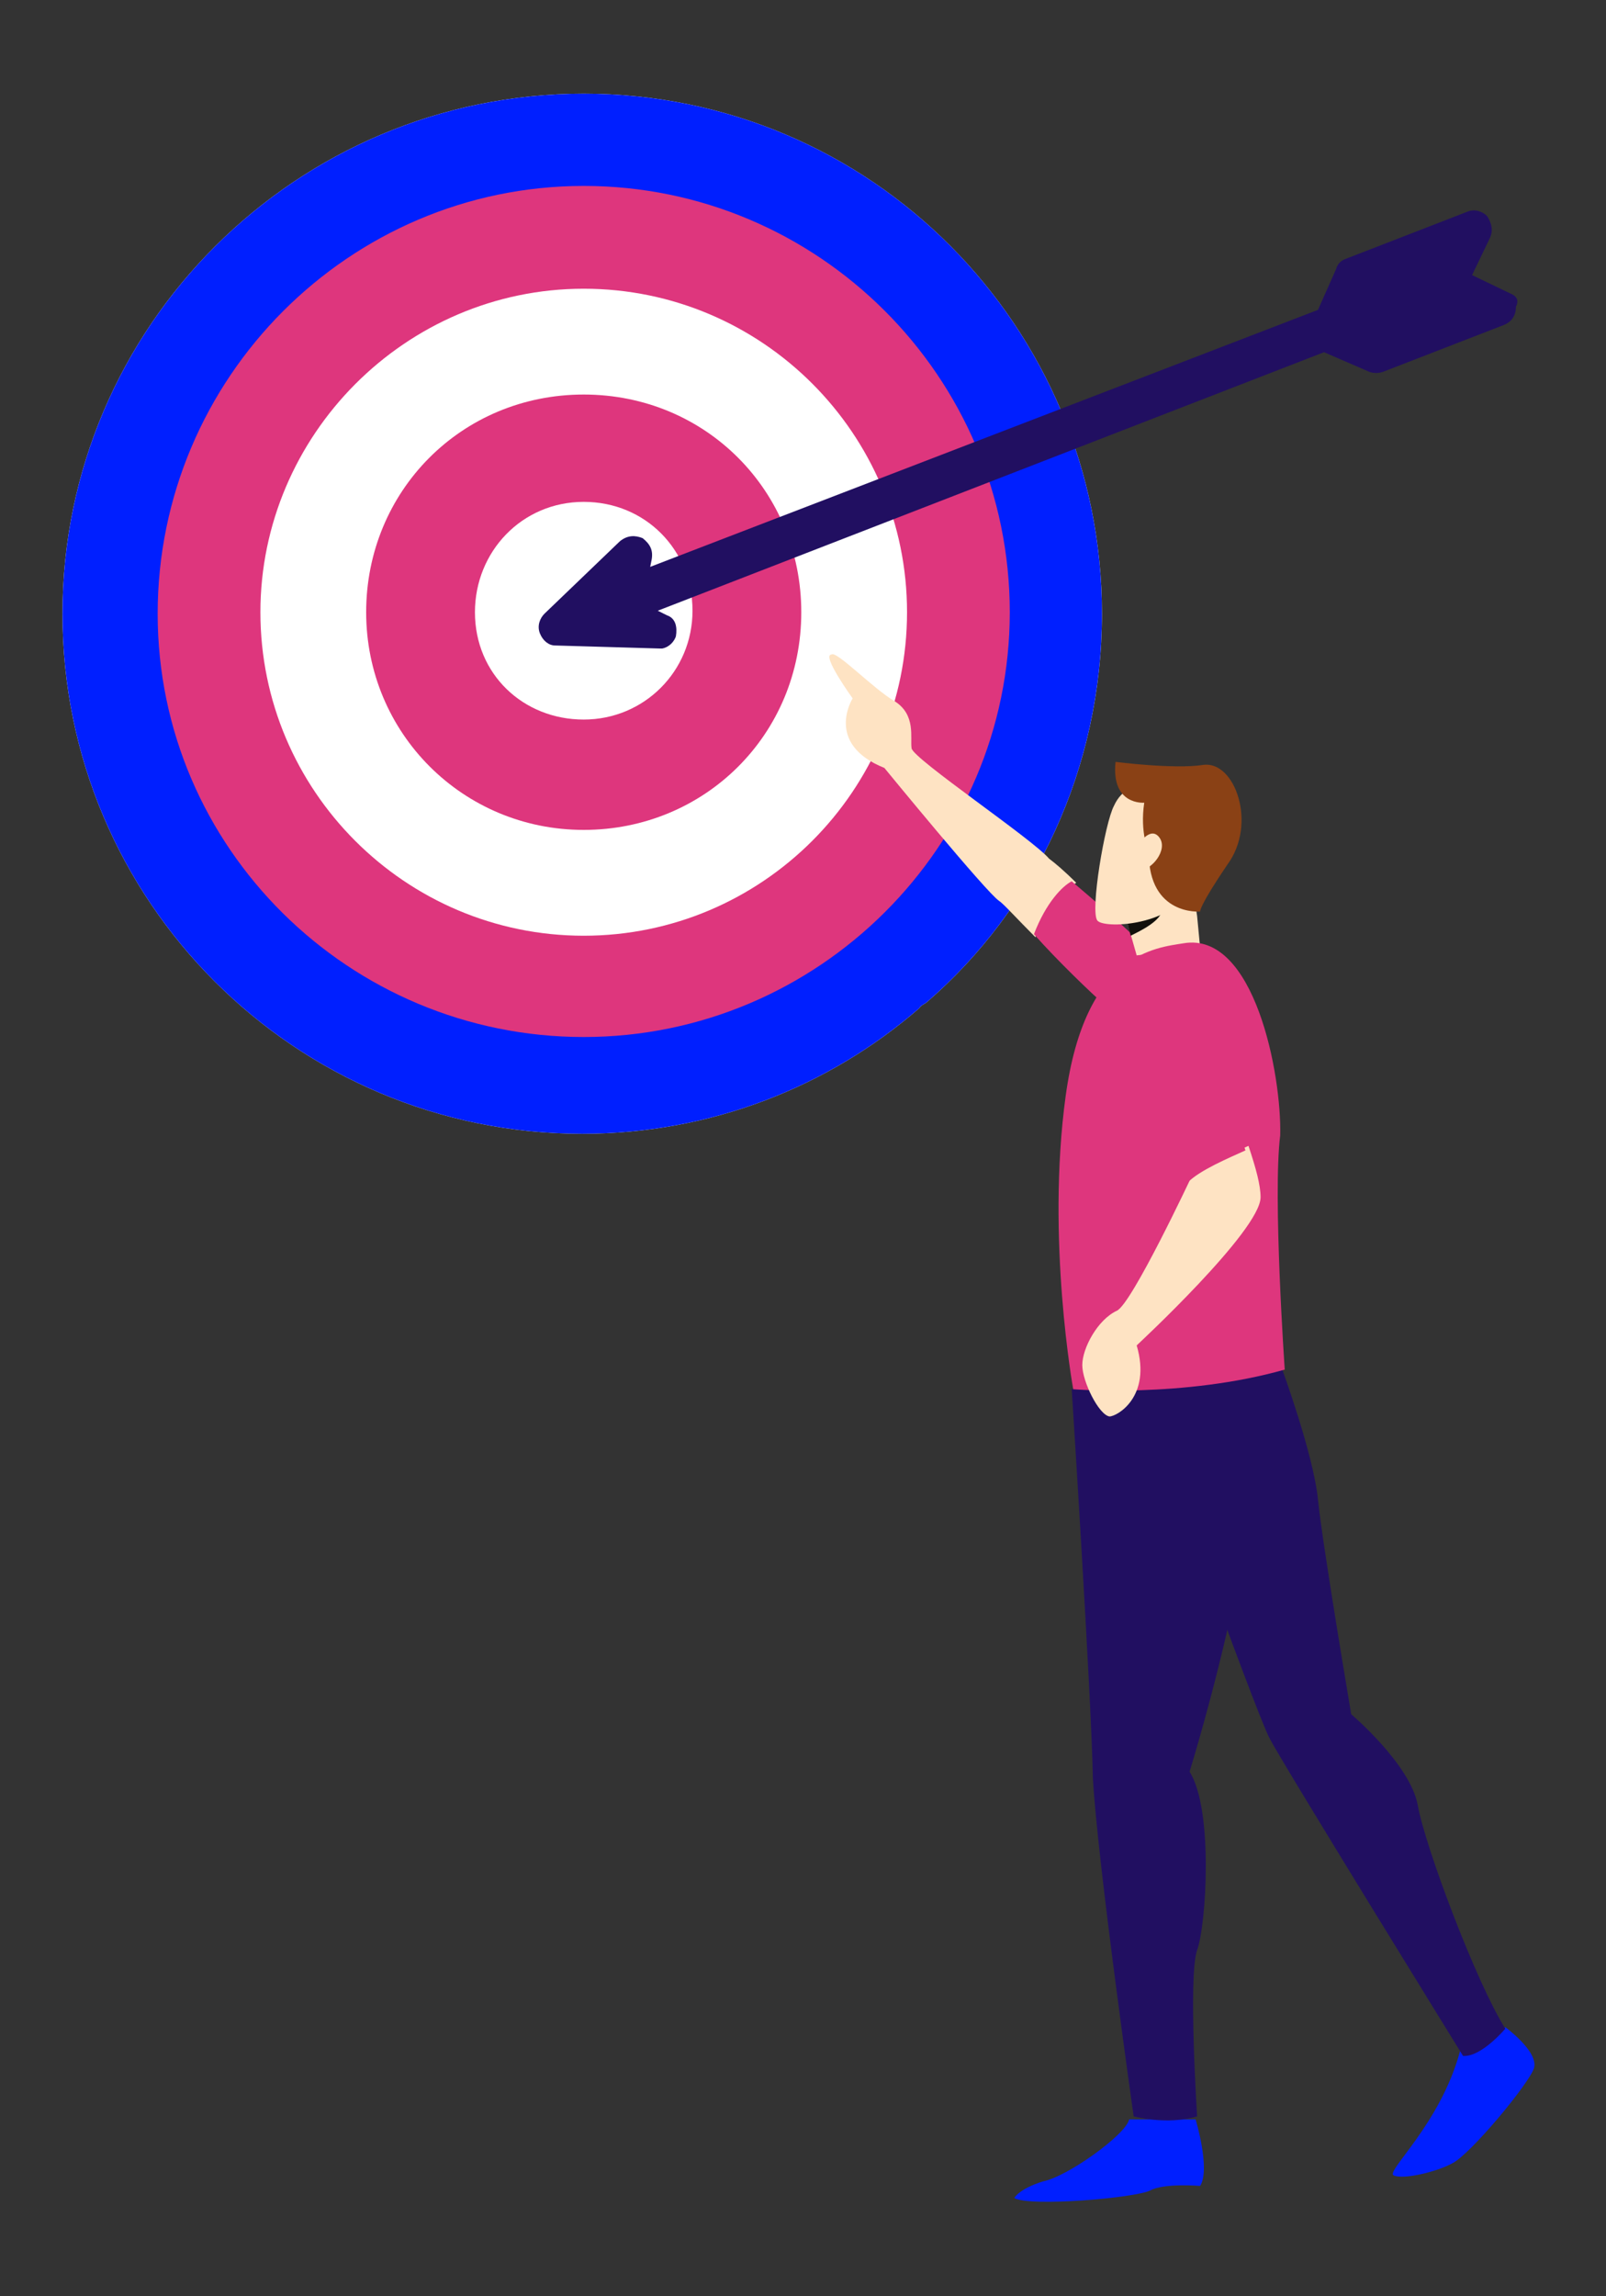
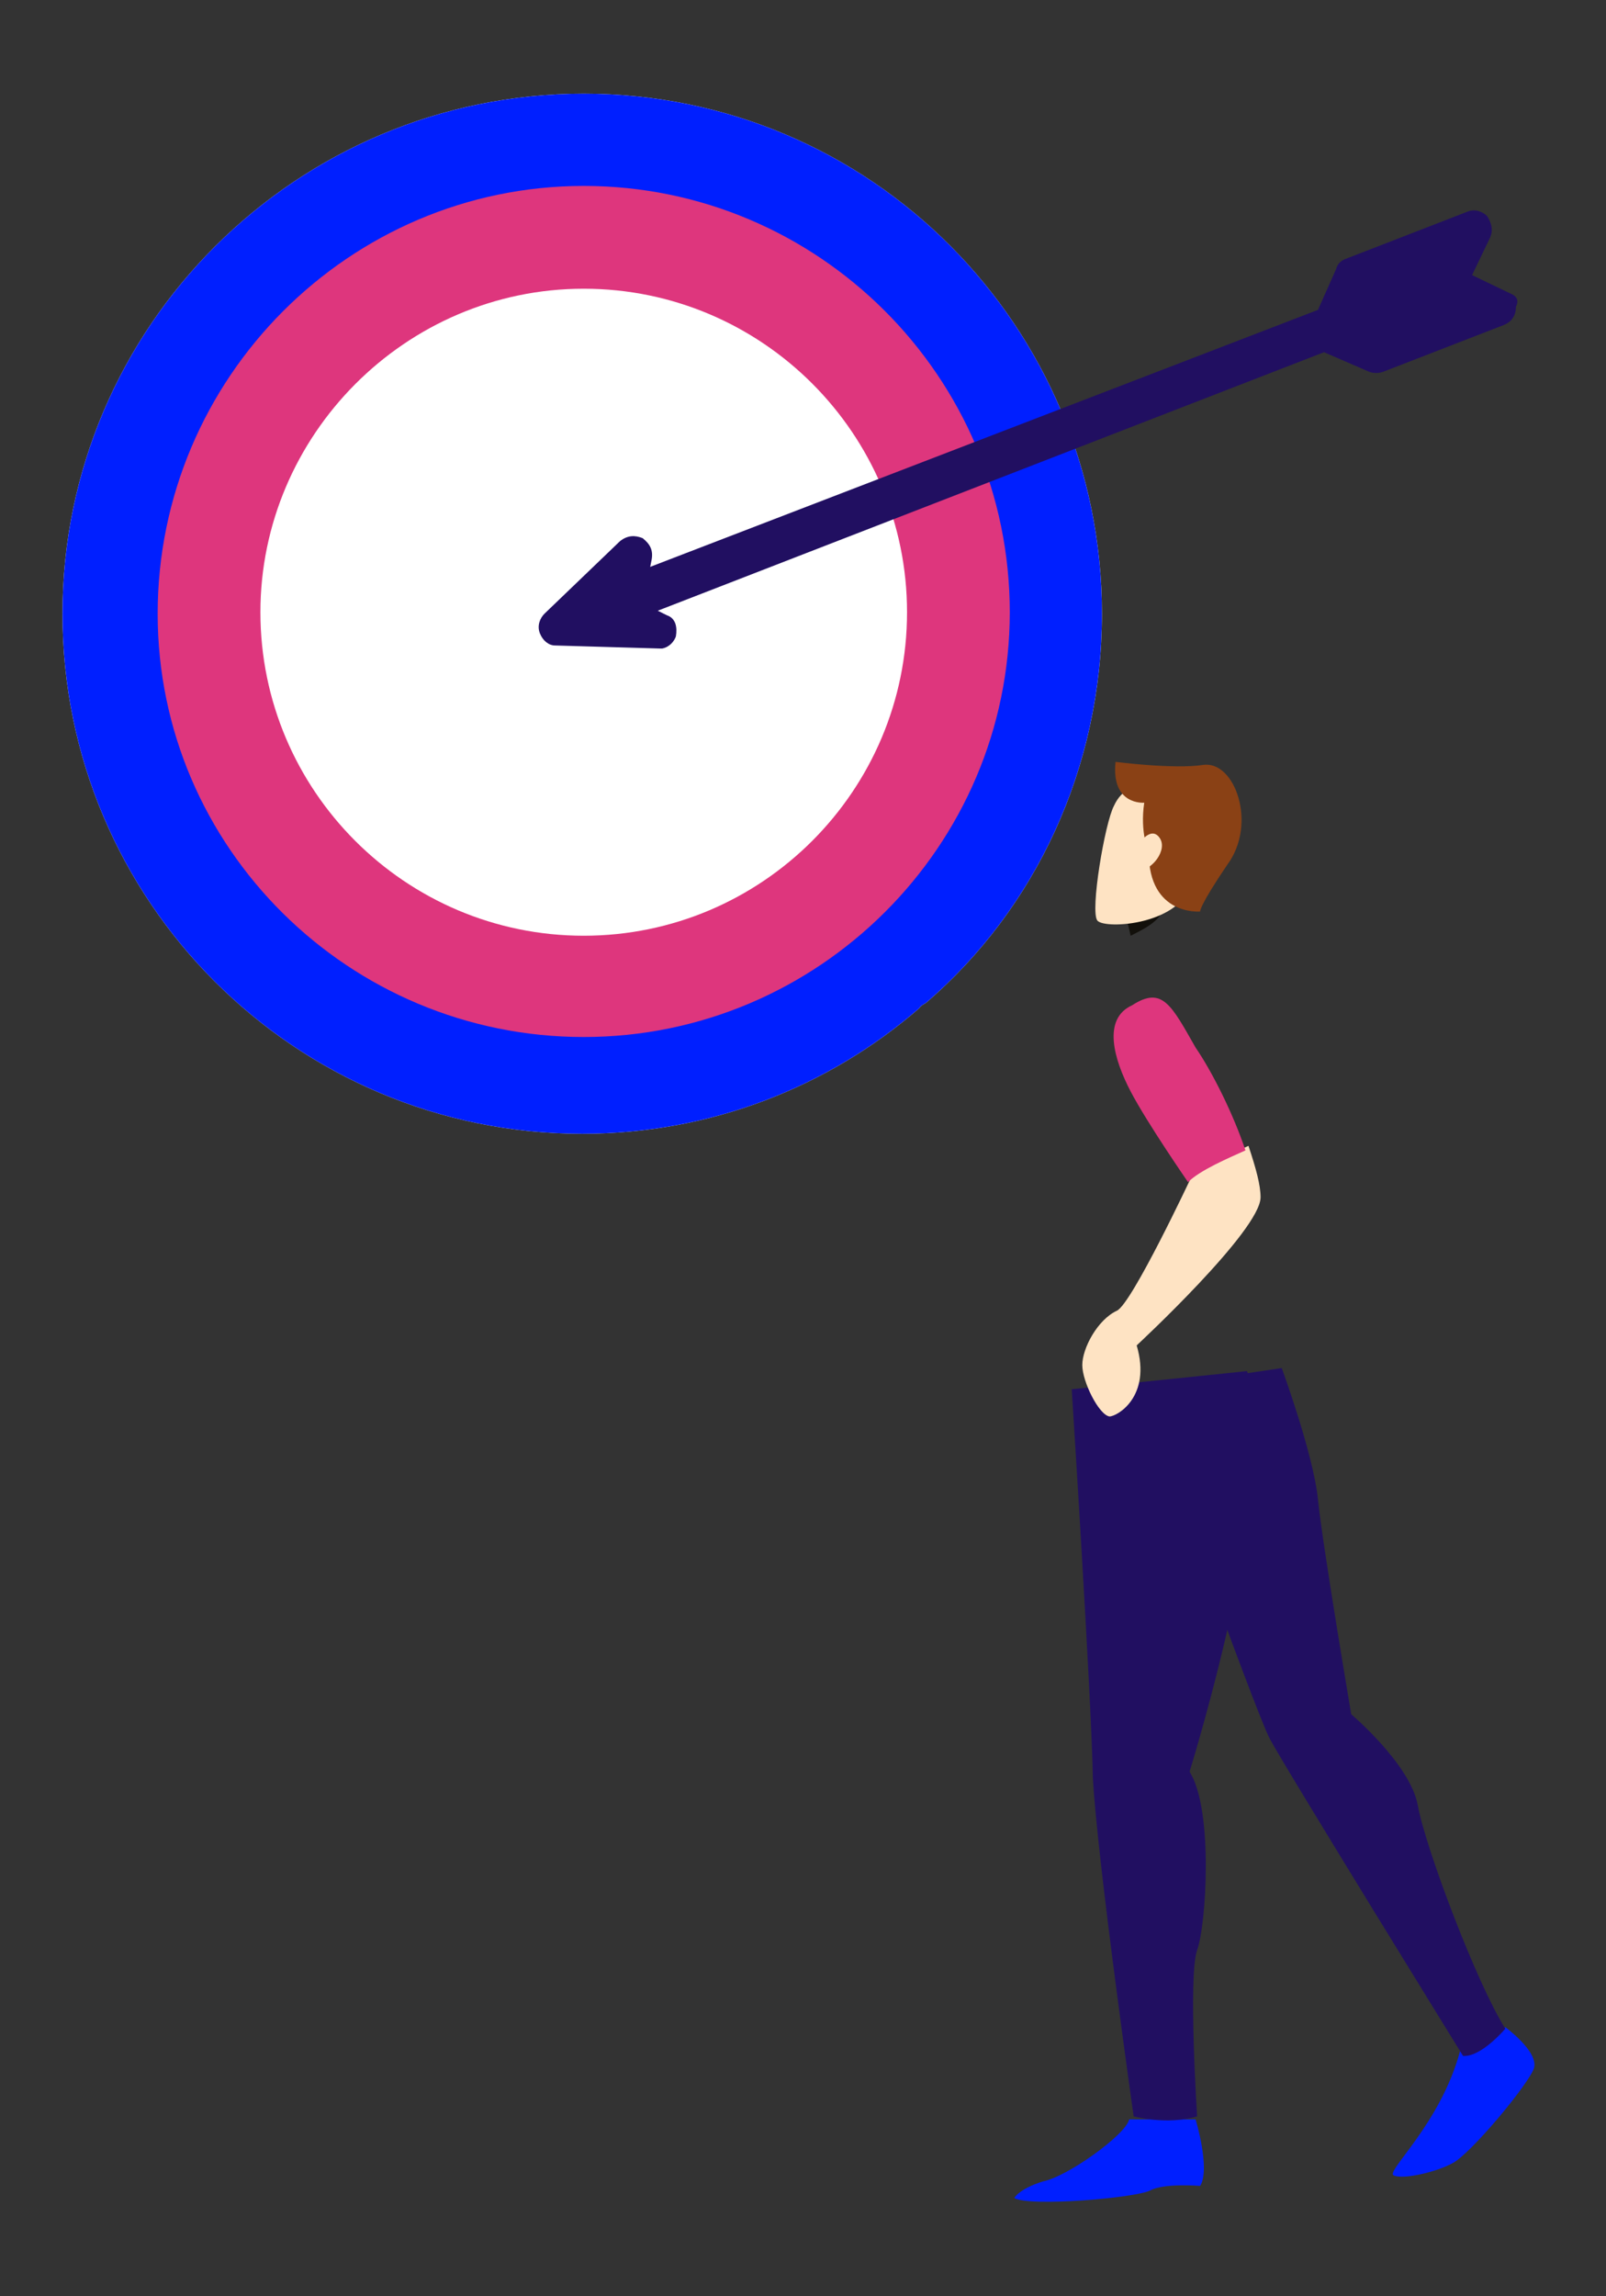
<svg xmlns="http://www.w3.org/2000/svg" id="Layer_1" version="1.1" viewBox="0 0 106.3 151.9">
  <rect x="0" y="0" width="106.3" height="151.9" fill="#333333" stroke="none" />
  <path d="M72.936,40.599c0,10.2-4.4,19.5-11.6,25.7-.1.1-.4.2-.5.4-6,5.2-13.8,8.3-22.3,8.3-19,0-34.4-15.4-34.4-34.4S19.636,6.199,38.636,6.199s34.3,15.4,34.3,34.4" fill="#fff" />
  <path d="M72.936,40.599c0,10.2-4.4,19.5-11.6,25.7-.1.1-.4.2-.5.4-6,5.2-13.8,8.3-22.3,8.3-19,0-34.4-15.4-34.4-34.4S19.636,6.199,38.636,6.199s34.3,15.4,34.3,34.4Z" fill="#001fff" />
  <path d="M38.636,12.299c15.5,0,28.2,12.6,28.2,28.2,0,15.5-12.7,28.1-28.2,28.1s-28.2-12.5-28.2-28c0-15.6,12.7-28.3,28.2-28.3" fill="#de367d" />
  <path d="M38.636,19.099c11.8,0,21.4,9.6,21.4,21.4s-9.6,21.4-21.4,21.4-21.4-9.6-21.4-21.4c0-11.7,9.6-21.4,21.4-21.4" fill="#fff" />
-   <path d="M38.636,26.099c8.1,0,14.4,6.4,14.4,14.4,0,8.1-6.4,14.4-14.4,14.4s-14.4-6.4-14.4-14.4,6.3-14.4,14.4-14.4" fill="#de367d" />
  <path d="M38.636,33.199c4.1,0,7.2,3.2,7.2,7.2s-3.2,7.2-7.2,7.2-7.2-3-7.2-7.1c0-4,3.1-7.3,7.2-7.3" fill="#fff" />
  <path d="M99.936,19.399l-2.5-1.2,1.2-2.5c.2-.5.1-.9-.2-1.4-.3-.3-.8-.5-1.3-.3l-8,3.1c-.3.1-.6.3-.7.7l-1.2,2.7-44.2,17,.1-.5c.1-.6-.1-1-.6-1.4-.5-.2-1-.2-1.5.2l-5,4.8c-.3.3-.5.8-.3,1.3s.6.8,1,.8l6.9.2h.2c.5-.1.8-.5.9-.8.1-.6,0-1.2-.6-1.4l-.6-.3,44.1-17.1,3,1.3c.3.1.6.1.9,0l8-3.1c.5-.2.8-.6.8-1.2.2-.4.1-.7-.4-.9Z" fill="#210f61" />
  <g>
    <path d="M99.636,134.099s2.2,1.6,1.9,2.7c-.3,1-4.2,5.7-5.4,6.3-1.1.6-3.3,1.1-3.9.8-.5-.3,3.1-3.4,4.4-8.2l3-1.6Z" fill="#001fff" />
    <path d="M84.836,90.499s2.1,5.7,2.4,8.7,2.2,14.2,2.2,14.2c0,0,3.9,3.3,4.4,6,.5,2.8,3.9,11.8,5.8,14.8,0,0-1.6,1.9-2.8,1.8,0,0-11.8-19.1-12.8-21s-8.6-23.1-8.6-23.1l9.4-1.4Z" fill="#210f61" />
    <path d="M79.136,140.199s1,3.3.3,4.4c0,0-2.4-.2-3.3.3-1,.5-8,1.1-9,.5,0,0,.3-.6,1.9-1.1,1.6-.3,5.5-3.1,5.7-4.1h4.4Z" fill="#001fff" />
    <path d="M70.936,91.899s1.3,20.3,1.4,25.7c.3,5.5,2.7,22.4,2.7,22.4,0,0,2.2.6,4.2,0,0,0-.6-9.3,0-11,.6-1.6,1.1-9.3-.5-11.8,0,0,6.3-20.2,3.8-26.5l-11.6,1.2Z" fill="#210f61" />
-     <path d="M56.436,46.199s-1.9,3,2.1,4.6c0,0,6.8,8.3,7.6,8.8.3.2,1.1,1.1,2.4,2.4.6-2.1,1.8-3.1,2.7-3.6-.8-.8-1.4-1.3-1.8-1.6-1.1-1.3-9-6.6-9.1-7.3s.3-2.2-1.1-3.1c-1.4-.8-3.9-3.4-4.2-3.1-.7,0,1.4,2.9,1.4,2.9" fill="#fee3c3" />
-     <path d="M68.436,61.799c1.6,1.8,3.8,3.9,4.6,4.6,1.4,1.1,3.6.3,4.4-1.1.6-1-3.8-4.7-6.5-7-.6.3-1.7,1.4-2.5,3.5" fill="#de367d" />
-     <polygon points="74.236 59.399 74.536 60.599 74.836 61.799 75.236 63.199 79.436 62.699 79.236 60.599 78.936 58.599 74.236 59.399" fill="#fee3c3" />
-     <path d="M78.336,62.399c-1.8.3-6.5.6-7.8,10.1s.5,19.4.5,19.4c0,0,7.3.6,14-1.3,0,0-.8-11.5-.3-15.5.1-4-1.7-13.5-6.4-12.7" fill="#de367d" />
    <path d="M71.636,90.299c0,1.1,1.1,3.3,1.8,3.4.5,0,2.8-1.3,1.8-4.7,0,0,8.2-7.6,8.2-9.8,0-.8-.3-1.9-.8-3.4-1.1.5-3,1.3-3.8,2.1,0,0-3.9,8.3-4.9,8.8-1.3.6-2.3,2.5-2.3,3.6" fill="#fee3c3" />
    <path d="M74.836,72.199c1.1,2.1,3.8,6,3.8,6,.8-.8,2.7-1.6,3.8-2.1-.8-2.4-2.2-5.2-3.3-6.8-1.6-2.8-2.2-4.1-4.2-2.8-2,.9-1.2,3.6-.1,5.7" fill="#de367d" />
    <path d="M74.536,60.599l.3,1.3c.6-.3,2.1-1,2.1-1.8l-2.4.5Z" fill="#12100b" />
    <path d="M77.536,51.999c-2.2-.5-3.3.2-3.8,1.3-.6,1.1-1.6,7-1.1,7.6s5.7.3,6.3-2.7c.8-2.4,1.6-5.6-1.4-6.2" fill="#fee3c3" />
    <path d="M76.036,56.399s-.6-1.3-.3-3.3c0,0-2.2.2-1.9-2.7,0,0,3.9.5,5.8.2,2.1-.3,3.6,3.9,1.6,6.6-1.9,2.8-1.8,3.1-1.8,3.1,0,0-3.4.3-3.4-3.9" fill="#8a4115" />
    <path d="M75.336,55.899s.8-1.3,1.4-.5-.5,2.2-1.4,2.2v-1.7Z" fill="#fee3c3" />
  </g>
</svg>